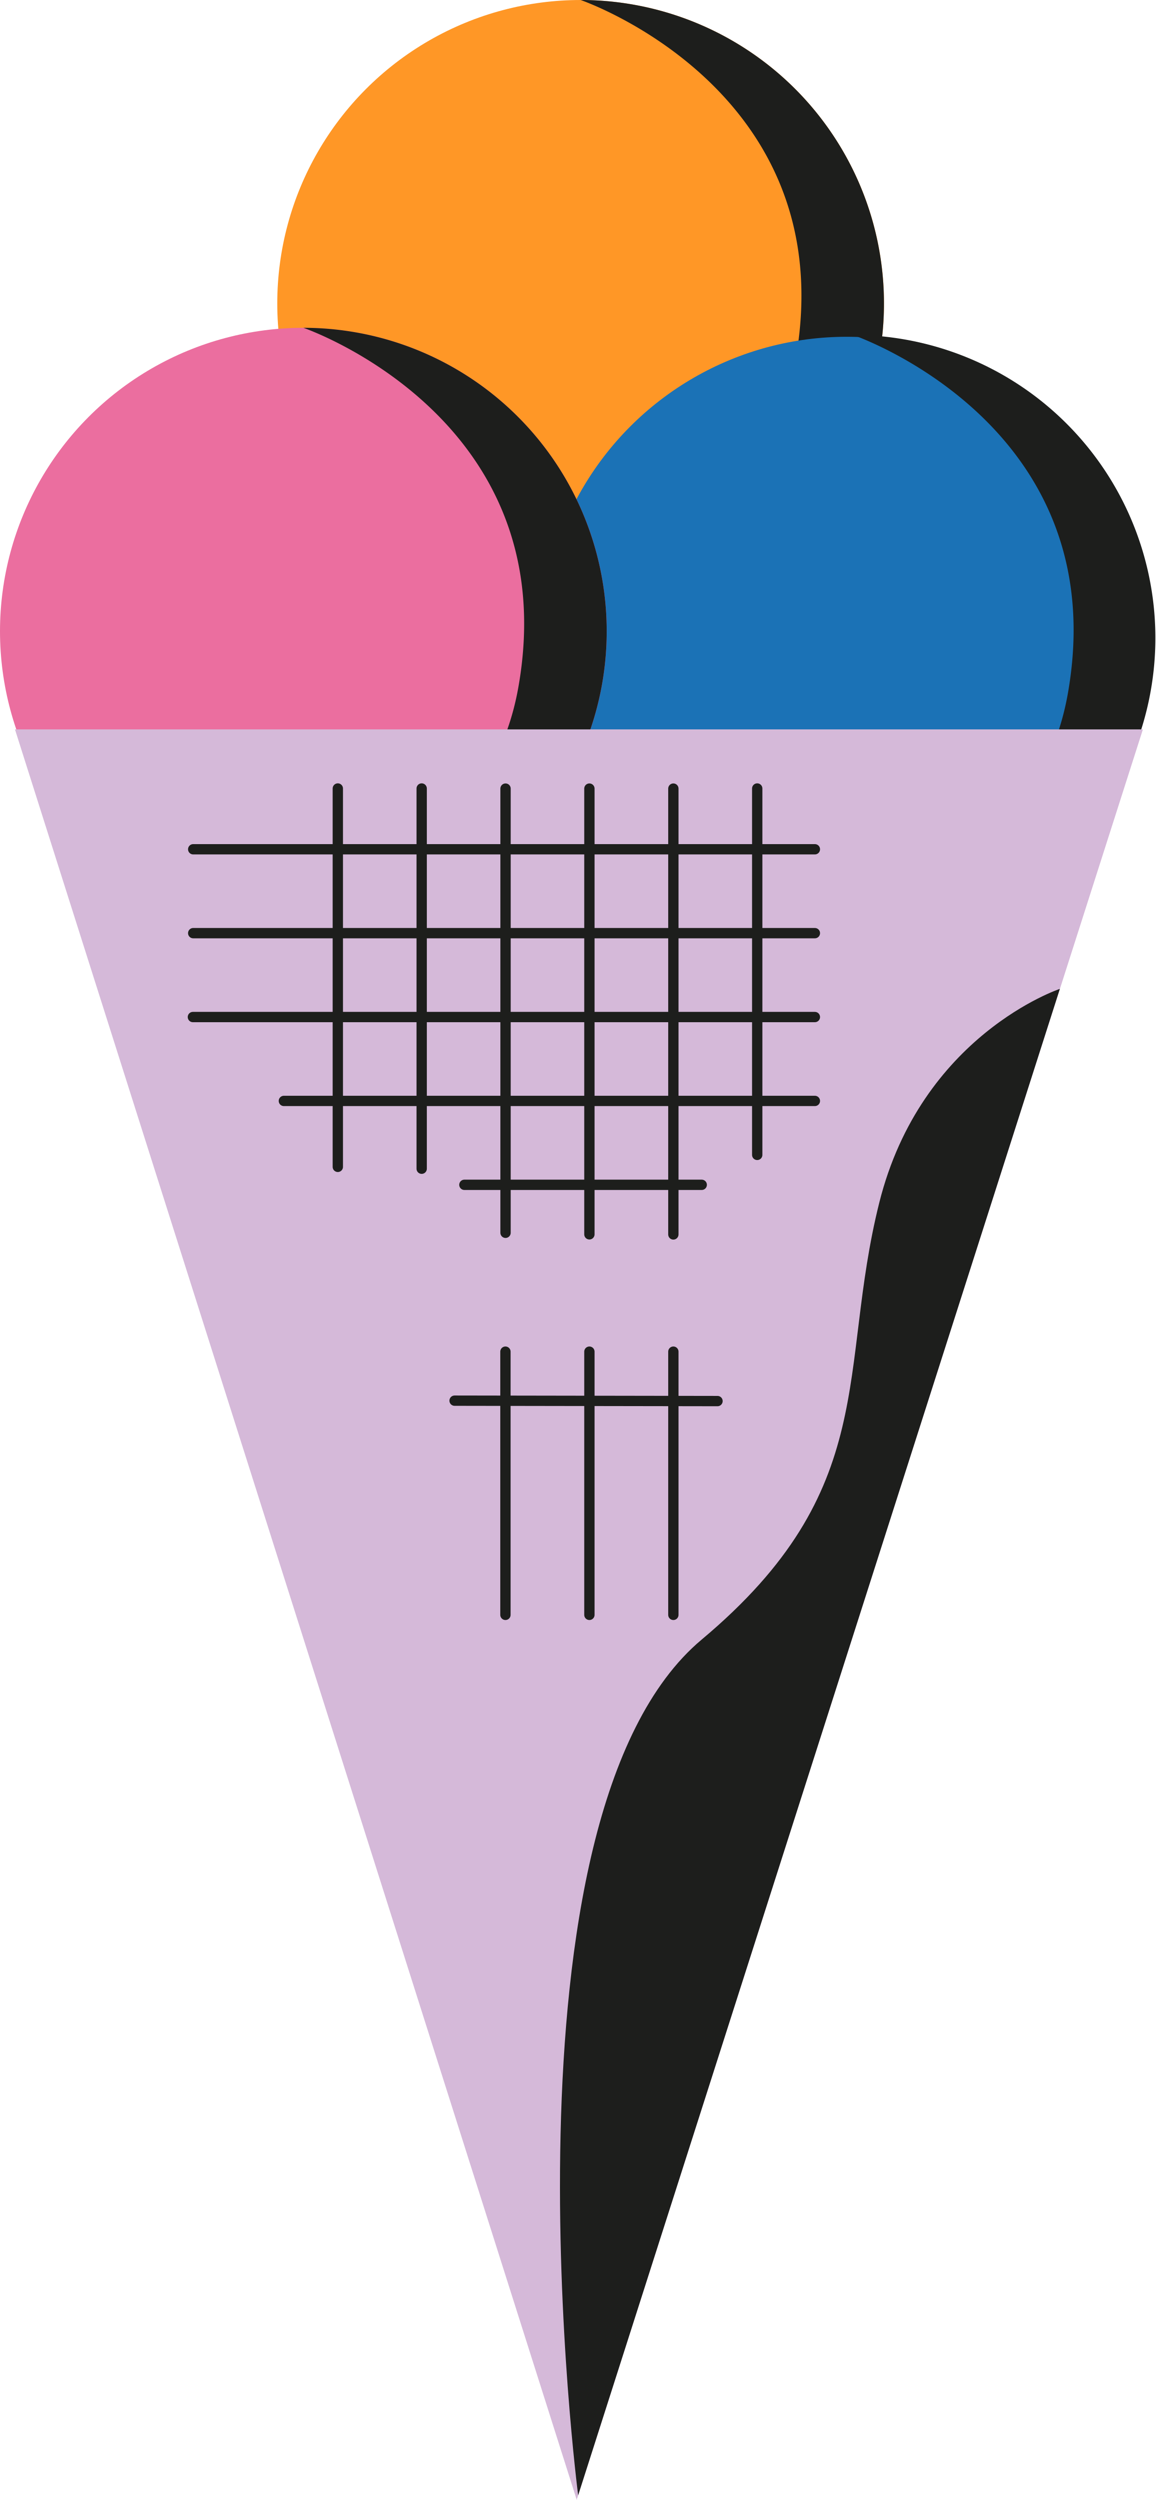
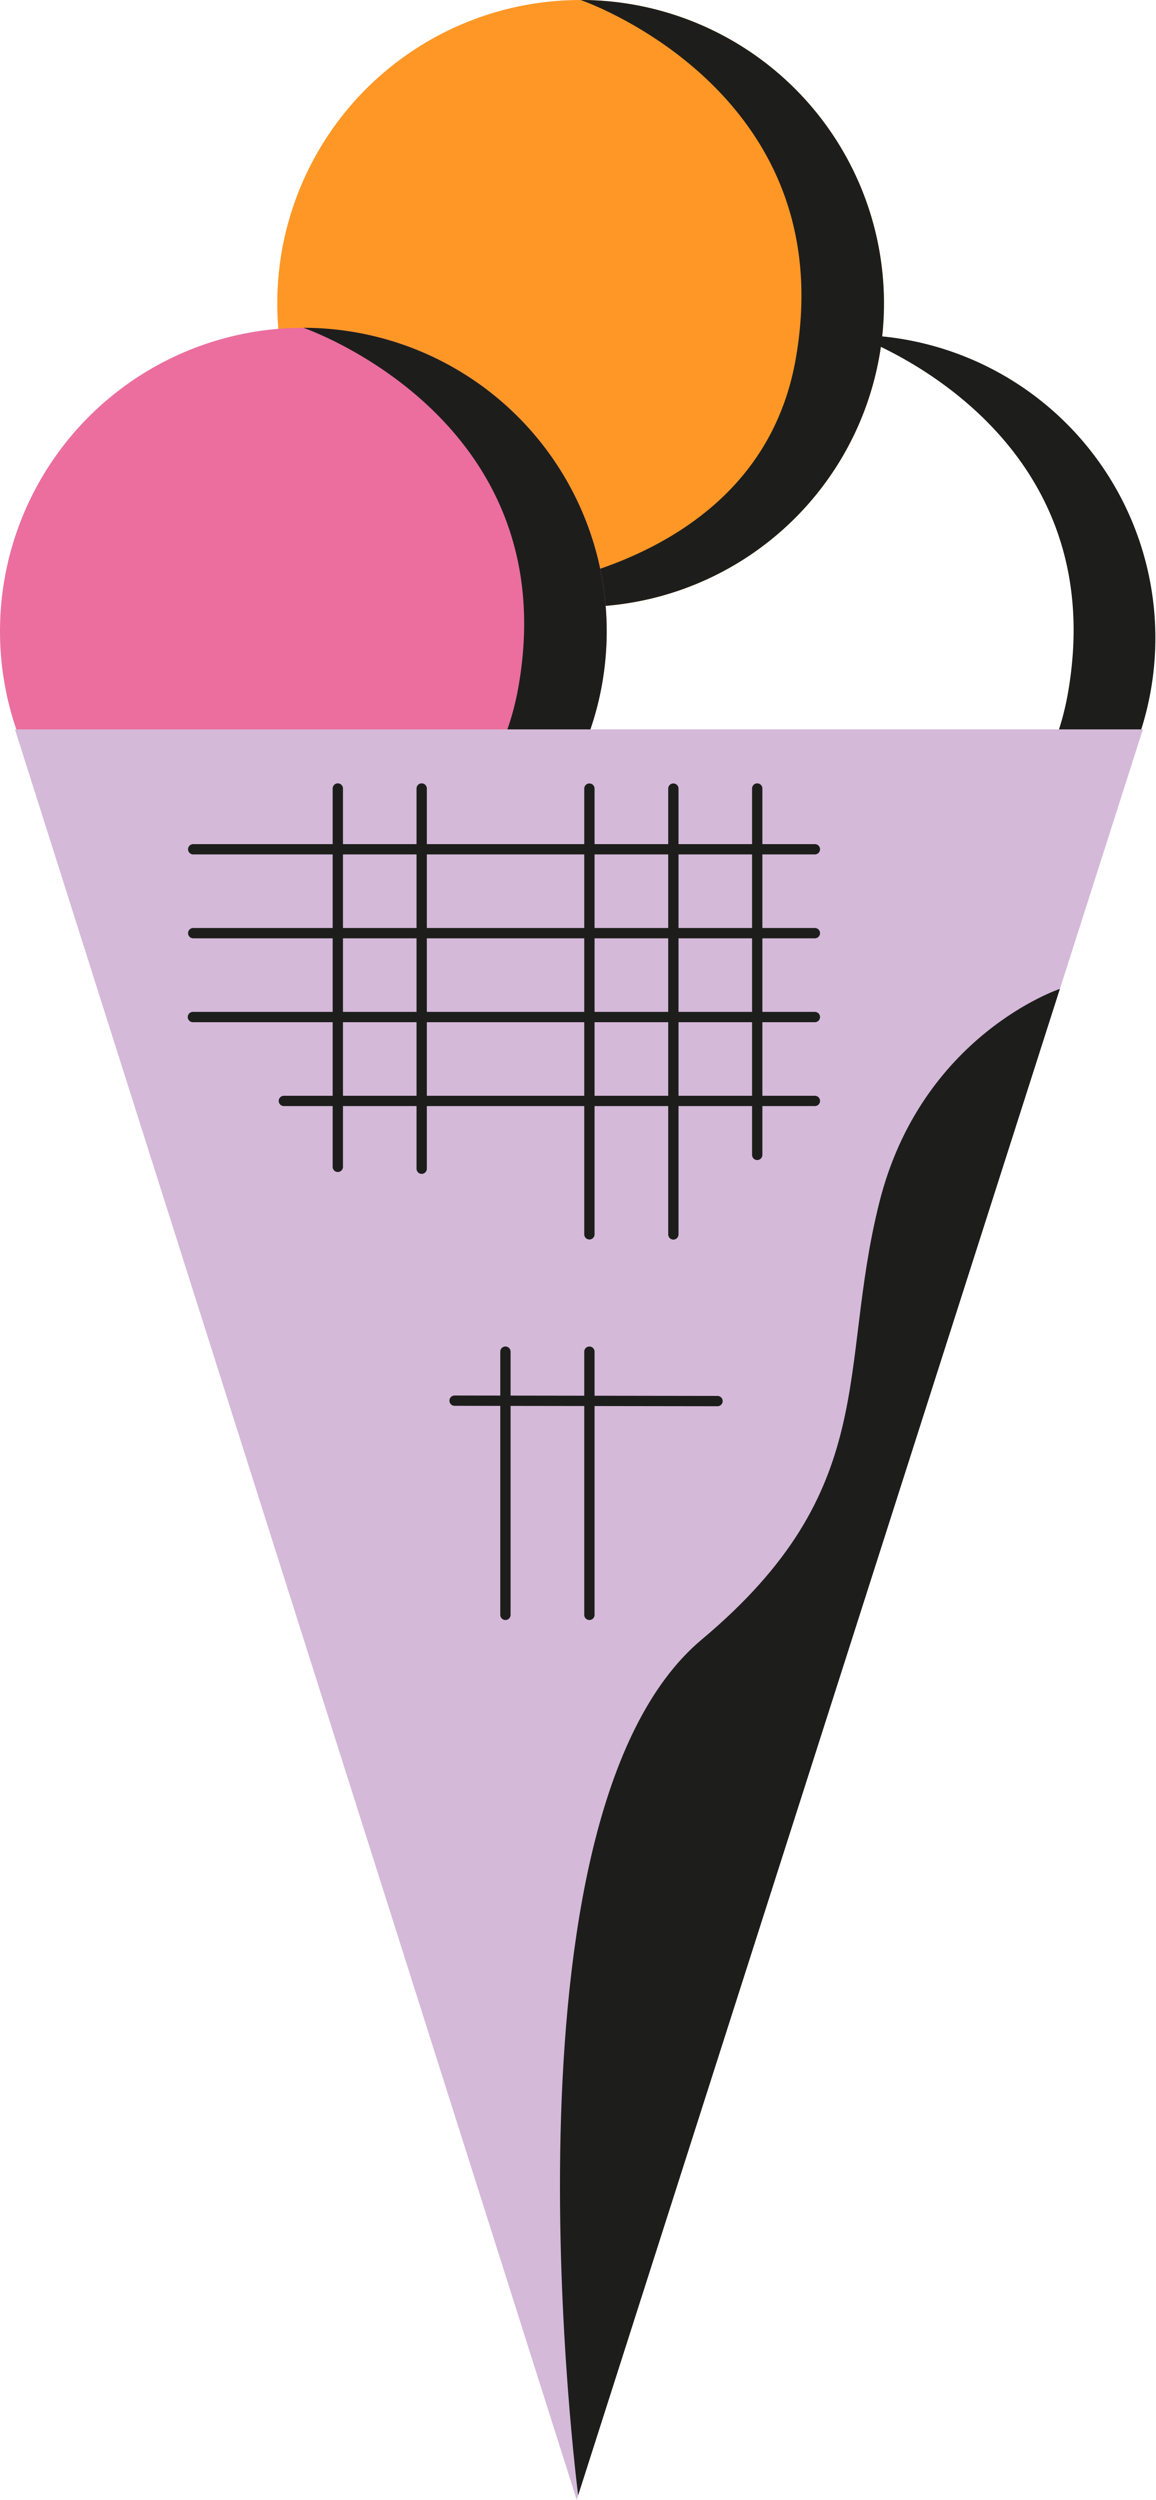
<svg xmlns="http://www.w3.org/2000/svg" viewBox="0 0 112.07 242.28">
  <defs>
    <style>.cls-1{fill:#ff9726;}.cls-2{fill:#1d1e1c;}.cls-3{fill:#1b72b6;stroke:#1b72b6;stroke-width:0.5px;}.cls-3,.cls-6{stroke-linecap:round;stroke-linejoin:round;}.cls-4{fill:#eb6e9f;}.cls-5{fill:#d5b9d9;}.cls-6{fill:none;stroke:#1d1e1c;}</style>
  </defs>
  <title>Asset 11</title>
  <g id="Layer_2" data-name="Layer 2">
    <g id="Layer_1-2" data-name="Layer 1">
      <circle class="cls-1" cx="56.29" cy="29.41" r="29.41" />
      <path class="cls-2" d="M56.29,0a29.41,29.41,0,1,1-9,57.41s26.05-1.25,29.84-22.56C81.78,8.71,56.29,0,56.29,0Z" />
-       <circle class="cls-3" cx="82.08" cy="62.3" r="29.41" />
      <circle class="cls-4" cx="29.41" cy="61.18" r="29.41" />
      <path class="cls-2" d="M29.41,31.77a29.41,29.41,0,1,1-9,57.41s26.06-1.25,29.84-22.56C54.89,40.48,29.41,31.77,29.41,31.77Z" />
      <path class="cls-2" d="M82.68,32.46a29.37,29.37,0,1,1-9,57.34s26.05-1.25,29.84-22.56C108.15,41.1,82.68,32.46,82.68,32.46Z" />
      <polygon class="cls-5" points="1.45 70.69 55.91 242.28 110.8 70.69 1.45 70.69" />
      <line class="cls-6" x1="18.73" y1="82.31" x2="79" y2="82.31" />
      <line class="cls-6" x1="18.73" y1="90.44" x2="79" y2="90.44" />
      <line class="cls-6" x1="18.7" y1="98.57" x2="79" y2="98.57" />
      <line class="cls-6" x1="27.52" y1="106.7" x2="79" y2="106.7" />
-       <line class="cls-6" x1="45.02" y1="114.83" x2="68.03" y2="114.83" />
      <line class="cls-6" x1="32.75" y1="113.09" x2="32.75" y2="76.42" />
      <line class="cls-6" x1="40.88" y1="113.27" x2="40.88" y2="76.42" />
-       <line class="cls-6" x1="49.01" y1="119.48" x2="49.01" y2="76.43" />
      <line class="cls-6" x1="57.14" y1="119.63" x2="57.14" y2="76.43" />
      <line class="cls-6" x1="65.28" y1="119.64" x2="65.28" y2="76.43" />
      <line class="cls-6" x1="73.41" y1="111.93" x2="73.41" y2="76.42" />
      <path class="cls-2" d="M56.05,241.84l46.7-146s-13.44,4.46-17.51,20.73.22,27.73-17.21,42.33C47.51,176.09,56.05,241.84,56.05,241.84Z" />
      <path class="cls-6" d="M49,156.51V131" />
      <path class="cls-6" d="M57.14,156.51V131" />
-       <path class="cls-6" d="M65.28,156.51V131" />
      <line class="cls-6" x1="44.07" y1="135.75" x2="69.56" y2="135.79" />
    </g>
  </g>
</svg>